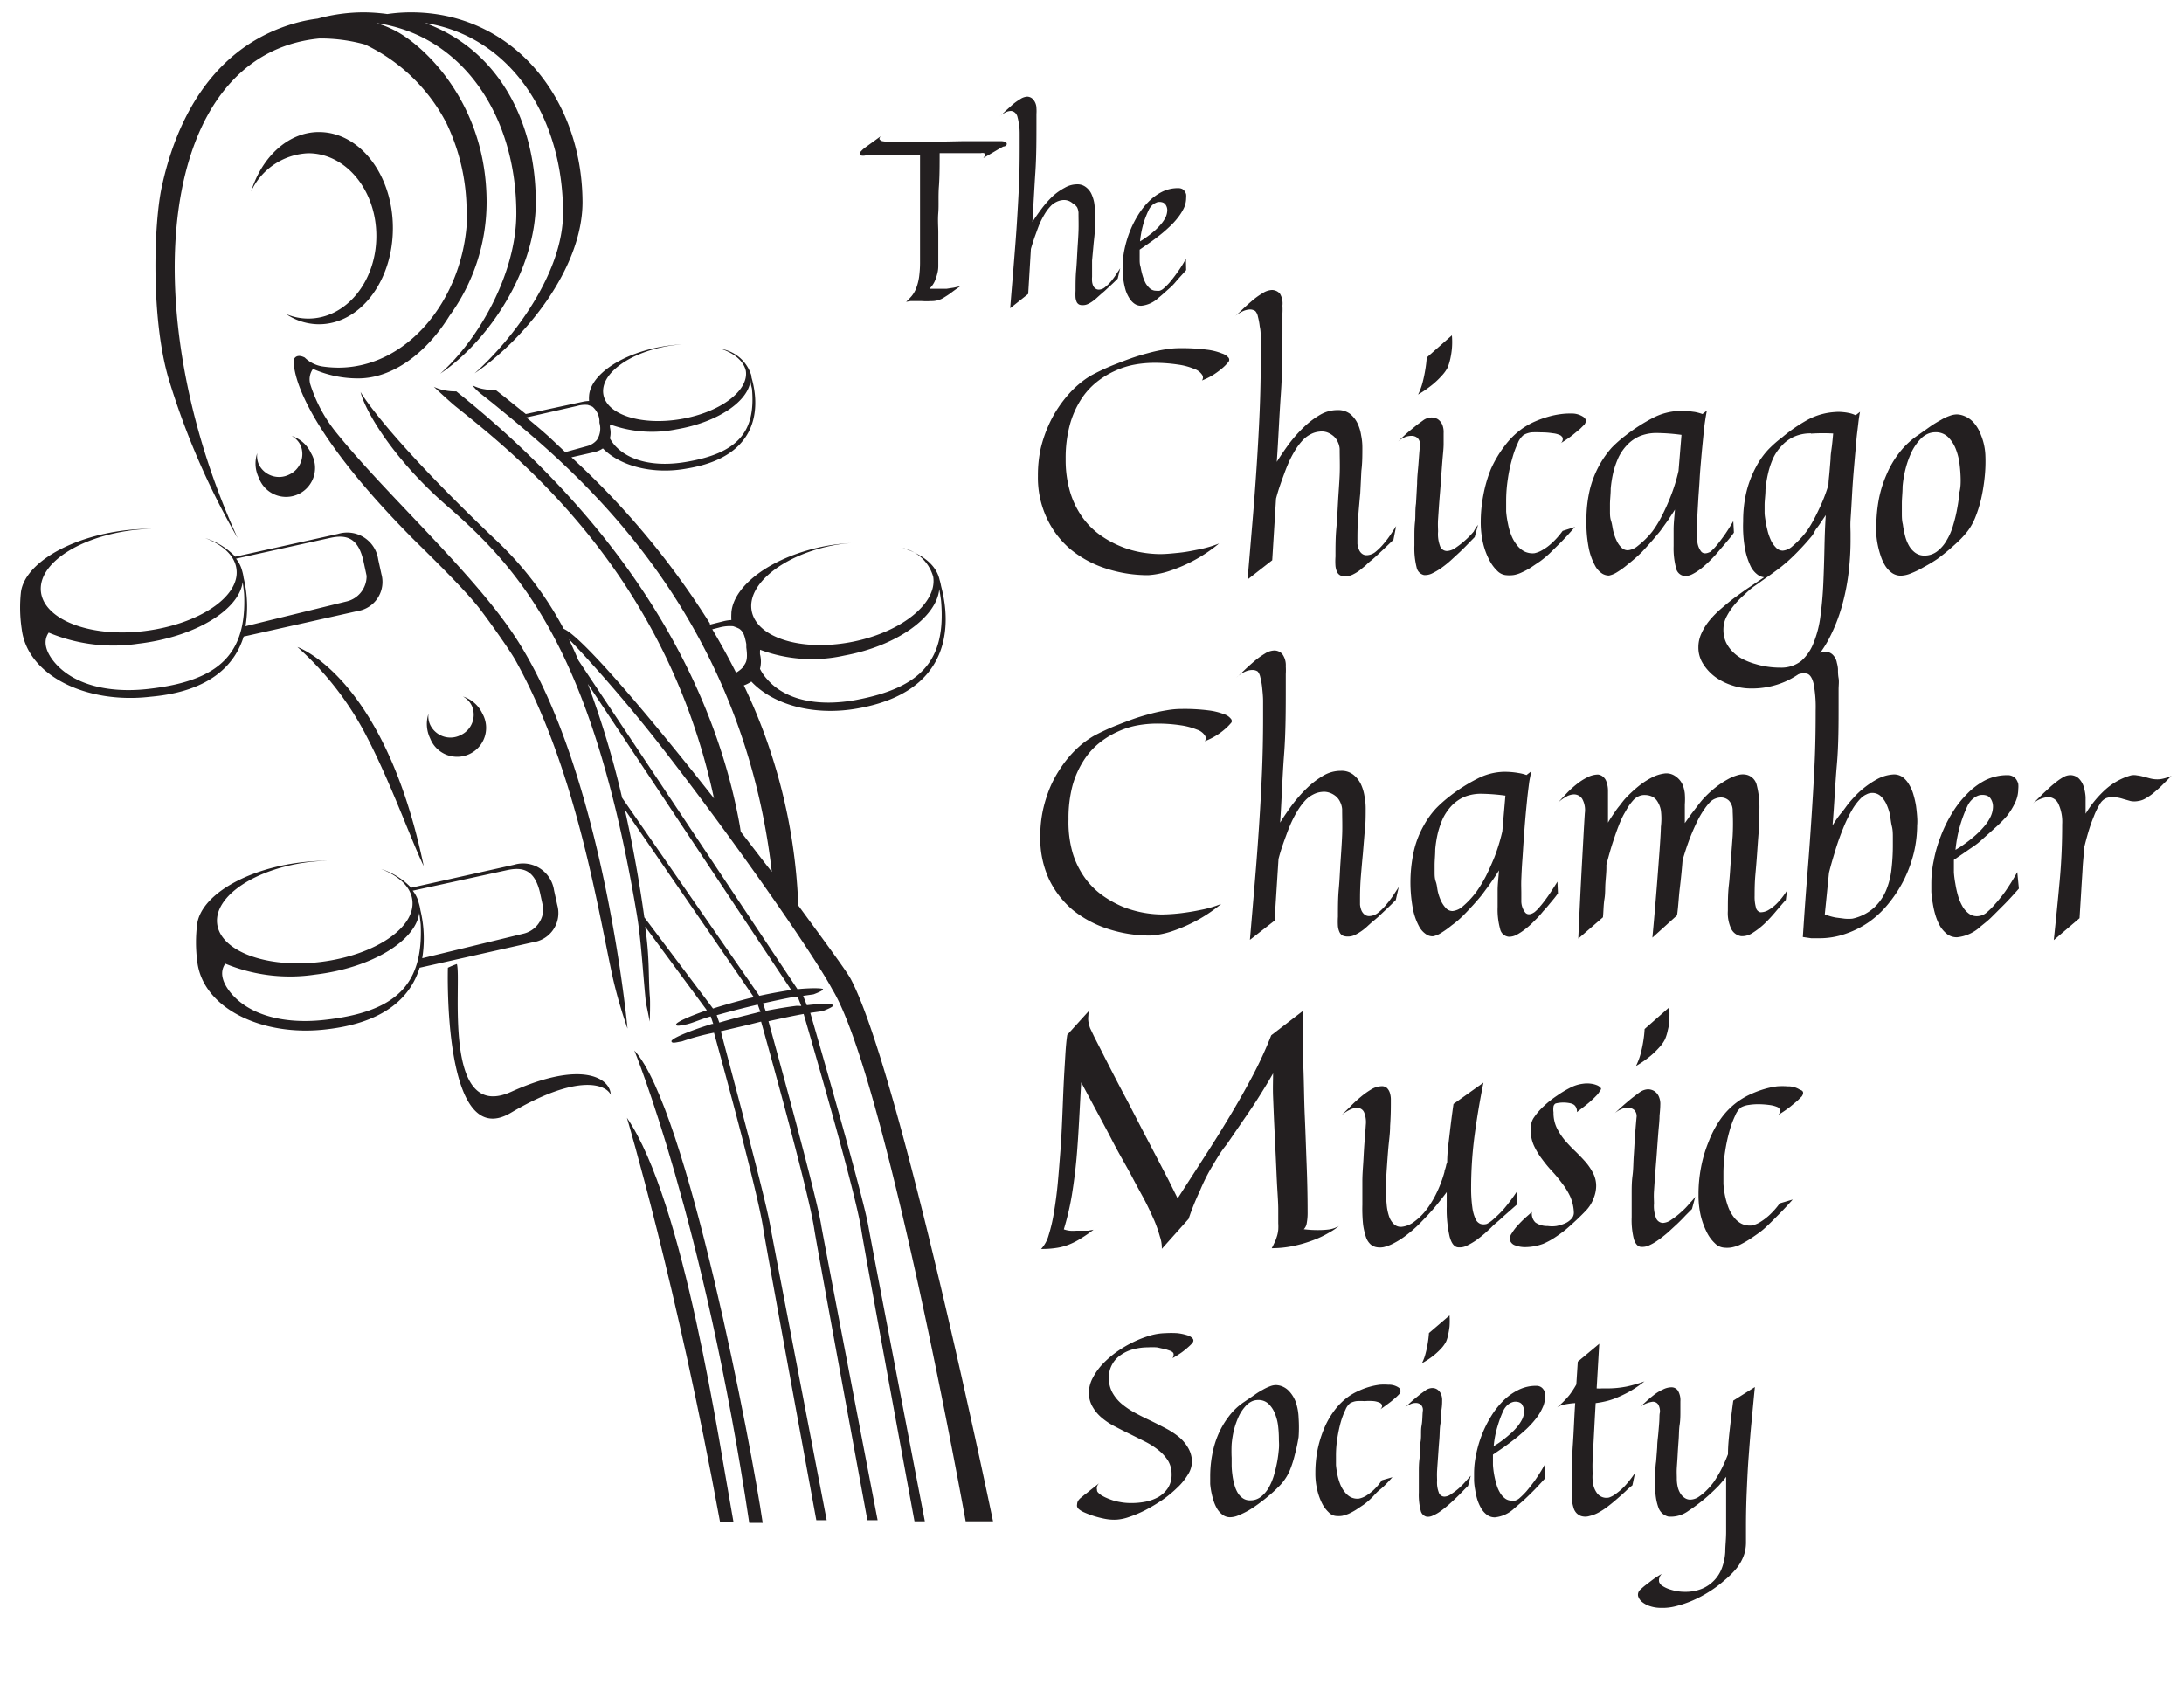
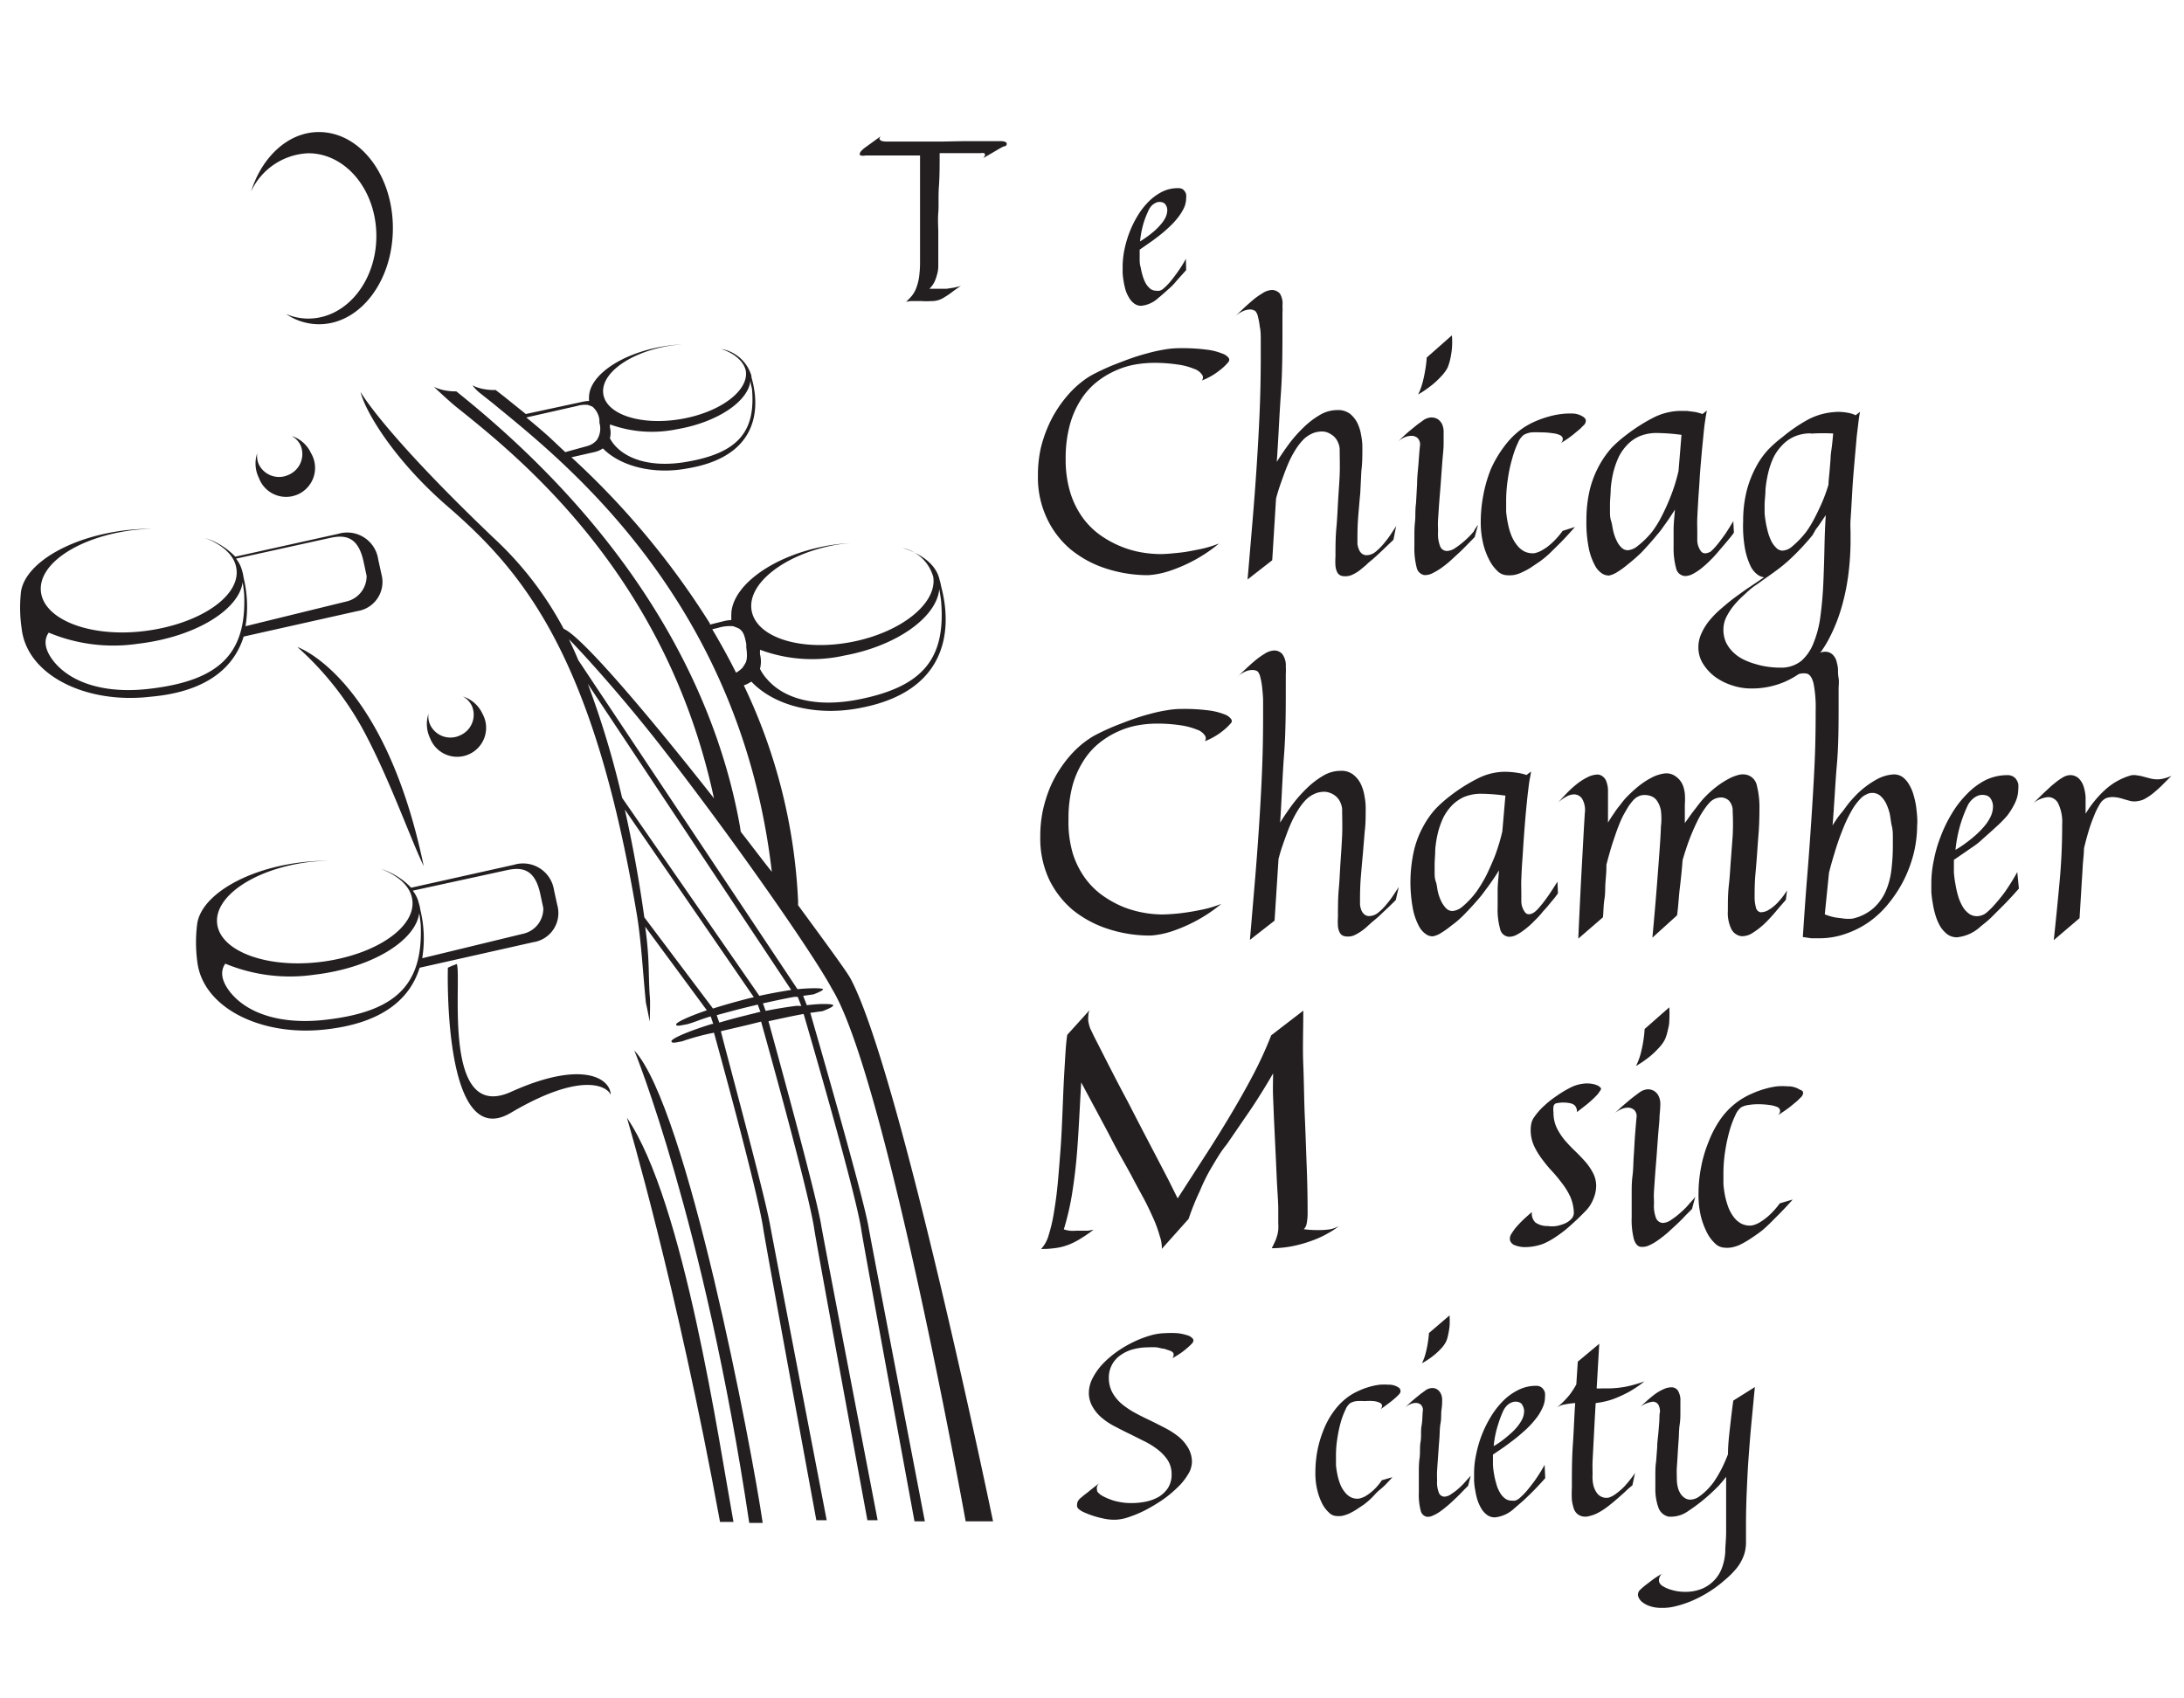
<svg xmlns="http://www.w3.org/2000/svg" id="Logo" viewBox="0 0 177.11 137.73">
  <path d="M88.48,17.53c0-.1.16-.09.16-.23a.28.28,0,0,1,0-.45C88.2,16.58,88.05,17.42,88.48,17.53Z" style="fill:none" />
  <path d="M81.35,11.89l-.31.17-.49.29-.81.47c.1-.13.15-.22.14-.28a.14.14,0,0,0-.09-.12.48.48,0,0,0-.24,0l-.39,0-.75,0-1,0-1.21,0c0,1,0,1.91-.06,2.71s0,1.5-.05,2.12,0,1.15,0,1.6,0,.84,0,1.16q0,1.13,0,1.56a2.39,2.39,0,0,1-.09.66,3.7,3.7,0,0,1-.21.61,2,2,0,0,1-.42.58l.33,0h.3c.29,0,.54,0,.77,0l.58-.09.4-.09.18-.06c-.32.21-.58.4-.79.56s-.41.28-.57.38a1.83,1.83,0,0,1-1.07.3,5.22,5.22,0,0,1-.74,0c-.2,0-.41,0-.61,0h-.32l-.35.06a5.22,5.22,0,0,0,.46-.48,2.37,2.37,0,0,0,.36-.63,4.24,4.24,0,0,0,.23-.89,8.74,8.74,0,0,0,.08-1.25V12.61l-1.55,0-1.36,0-1,0-.52,0a.76.76,0,0,1-.36,0c-.08,0-.11-.07-.1-.14a.42.42,0,0,1,.13-.23,2,2,0,0,1,.33-.29l1.24-.9c-.09.11-.12.19-.09.25a.42.42,0,0,0,.16.13,1.44,1.44,0,0,0,.34.05h.59l1.08,0,1.42,0,1.58,0L78,11.45l1.42,0,1.08,0,.59,0a1.08,1.08,0,0,1,.41.05.2.2,0,0,1,.14.14.2.2,0,0,1-.07.18A.52.52,0,0,1,81.35,11.89ZM77.82,23.31h0Z" style="fill:#231f20" />
-   <path d="M84.05,8.79a3,3,0,0,1,0,.45v.67c0,1.4,0,2.77-.09,4.1s-.15,2.68-.24,4c.22-.35.47-.71.74-1.07a8.49,8.49,0,0,1,.88-1,4.75,4.75,0,0,1,1-.71,2,2,0,0,1,1-.28,1.1,1.1,0,0,1,.71.22,1.48,1.48,0,0,1,.45.54,3.11,3.11,0,0,1,.23.71,4.53,4.53,0,0,1,.06.71c0,.45,0,.91,0,1.36s-.07.89-.11,1.34l-.12,1.31c0,.44,0,.88,0,1.31a2.36,2.36,0,0,0,0,.37,1.14,1.14,0,0,0,.08.33.55.55,0,0,0,.18.24.45.45,0,0,0,.3.1.81.81,0,0,0,.52-.22,3,3,0,0,0,.5-.5,6.75,6.75,0,0,0,.41-.57l.29-.44-.2.84q-.39.39-.66.63l-.41.38-.29.25-.27.24a3.58,3.58,0,0,1-.36.3,2.14,2.14,0,0,1-.41.25.94.94,0,0,1-.43.1.67.67,0,0,1-.3-.05.49.49,0,0,1-.19-.19,1.31,1.31,0,0,1-.1-.36,4.28,4.28,0,0,1,0-.56c0-.57,0-1.13.05-1.67s.07-1.07.1-1.6.07-1,.09-1.55,0-1,0-1.54a1.19,1.19,0,0,0-.11-.41A1,1,0,0,0,87,16.5a1.14,1.14,0,0,0-.37-.22,1.05,1.05,0,0,0-.47-.05,1.52,1.52,0,0,0-.5.15,1.59,1.59,0,0,0-.47.35,3.58,3.58,0,0,0-.46.61,7,7,0,0,0-.47.92c-.06.16-.13.34-.2.54s-.14.38-.22.62-.16.49-.24.77l-.22,3.65L81.92,25c.09-1.16.19-2.3.28-3.42s.18-2.21.25-3.29.13-2.14.18-3.19.06-2.11.06-3.16c0-.38,0-.72,0-1s0-.59-.06-.82a3.61,3.61,0,0,0-.11-.6.68.68,0,0,0-.15-.32A.57.57,0,0,0,82,9a1,1,0,0,0-.38.08,2,2,0,0,0-.55.36c.13-.11.28-.25.47-.44l.59-.53a4.73,4.73,0,0,1,.62-.44,1.13,1.13,0,0,1,.55-.19.66.66,0,0,1,.47.21A1.11,1.11,0,0,1,84.05,8.79Z" style="fill:#231f20" />
  <path d="M96.19,21.91c-.32.36-.62.68-.89,1s-.5.5-.71.69-.46.41-.65.56a2.34,2.34,0,0,1-1.39.64.92.92,0,0,1-.57-.18,1.52,1.52,0,0,1-.41-.46,2.81,2.81,0,0,1-.29-.63,6,6,0,0,1-.16-.71,5.85,5.85,0,0,1-.08-.69c0-.21,0-.4,0-.55a7.05,7.05,0,0,1,.14-1.31,9,9,0,0,1,.41-1.41,8.43,8.43,0,0,1,.66-1.35,6.07,6.07,0,0,1,.89-1.15,4.27,4.27,0,0,1,1.11-.81,2.85,2.85,0,0,1,1.3-.29.71.71,0,0,1,.31.06.55.55,0,0,1,.21.19.68.68,0,0,1,.12.26,1.53,1.53,0,0,1,0,.3,1.94,1.94,0,0,1-.18.8,4.18,4.18,0,0,1-.49.78,6,6,0,0,1-.69.75,10.69,10.69,0,0,1-.81.7c-.28.22-.56.43-.84.62l-.76.53v.2c0,.15,0,.33,0,.55s0,.43.08.67a5.73,5.73,0,0,0,.16.69,3.49,3.49,0,0,0,.25.62,1.8,1.8,0,0,0,.37.44.79.79,0,0,0,.5.16.82.82,0,0,0,.26,0,.87.87,0,0,0,.27-.14,5,5,0,0,0,.53-.52c.17-.2.37-.45.59-.76a10.16,10.16,0,0,0,.74-1.17ZM94.5,16.57a.48.48,0,0,0-.28-.17.79.79,0,0,0-.37,0,1.32,1.32,0,0,0-.38.21,1.34,1.34,0,0,0-.31.41,8.31,8.31,0,0,0-.4,1,8,8,0,0,0-.31,1.56,8.59,8.59,0,0,0,1.2-.88,5,5,0,0,0,.51-.53,2.58,2.58,0,0,0,.37-.56,1.47,1.47,0,0,0,.13-.56A.79.79,0,0,0,94.5,16.57Z" style="fill:#231f20" />
  <path d="M99.64,29.33a3.61,3.61,0,0,1-.55.56,6.35,6.35,0,0,1-.68.5,5.49,5.49,0,0,1-.94.47.39.39,0,0,0,0-.48,1.22,1.22,0,0,0-.63-.46,5.18,5.18,0,0,0-1.31-.35,12.77,12.77,0,0,0-2-.14,9,9,0,0,0-1.5.14,6.66,6.66,0,0,0-1.59.5,7,7,0,0,0-1.51.92,5.85,5.85,0,0,0-1.29,1.45,7.42,7.42,0,0,0-.89,2.05,10.29,10.29,0,0,0-.33,2.74A9.07,9.07,0,0,0,86.81,40a7,7,0,0,0,1,2,6.25,6.25,0,0,0,1.44,1.42,8.36,8.36,0,0,0,1.65.9,7.91,7.91,0,0,0,1.66.48,9.28,9.28,0,0,0,1.48.14c.51,0,1-.05,1.58-.11s1-.15,1.56-.26a9.2,9.2,0,0,0,1.68-.49,12.39,12.39,0,0,1-4.06,2.24,7,7,0,0,1-1.67.33,10.92,10.92,0,0,1-3.47-.55,8.7,8.7,0,0,1-2.86-1.56A7.38,7.38,0,0,1,84.88,42a7.75,7.75,0,0,1-.71-3.4,10.19,10.19,0,0,1,.22-2.2A10.41,10.41,0,0,1,85,34.57a9.5,9.5,0,0,1,.83-1.52,10.23,10.23,0,0,1,.94-1.2,8,8,0,0,1,.93-.86,6.63,6.63,0,0,1,.79-.54c.22-.12.49-.26.83-.42s.7-.32,1.11-.48.82-.32,1.27-.48.91-.3,1.37-.42a12.41,12.41,0,0,1,1.36-.3,7.19,7.19,0,0,1,1.27-.11,15.45,15.45,0,0,1,2.15.12,4.79,4.79,0,0,1,1.25.31,1.12,1.12,0,0,1,.54.36A.28.28,0,0,1,99.64,29.33Z" style="fill:#231f20" />
  <path d="M104,24.79a5.11,5.11,0,0,1,0,.62v.91c0,1.92,0,3.81-.13,5.64s-.2,3.67-.33,5.5q.45-.72,1-1.47a11.3,11.3,0,0,1,1.2-1.35,6.82,6.82,0,0,1,1.32-1,2.78,2.78,0,0,1,1.4-.38,1.6,1.6,0,0,1,1,.29,2.24,2.24,0,0,1,.61.75,3.44,3.44,0,0,1,.31,1,4.92,4.92,0,0,1,.1,1c0,.63,0,1.26-.08,1.88L110.31,40c-.06.61-.11,1.21-.16,1.81s-.07,1.2-.07,1.8c0,.17,0,.33,0,.5a1.48,1.48,0,0,0,.12.45.76.76,0,0,0,.24.34.59.59,0,0,0,.41.13,1.19,1.19,0,0,0,.72-.29,4.94,4.94,0,0,0,.68-.69,7.85,7.85,0,0,0,.58-.78l.39-.6L113,43.78l-.91.87-.56.52c-.17.15-.3.27-.4.34a4.87,4.87,0,0,0-.37.34l-.5.41a3.48,3.48,0,0,1-.56.34,1.38,1.38,0,0,1-.59.14,1,1,0,0,1-.41-.07.59.59,0,0,1-.26-.26,1.49,1.49,0,0,1-.14-.5,5.3,5.3,0,0,1,0-.77c0-.78,0-1.54.07-2.29s.1-1.47.14-2.19.1-1.44.13-2.14,0-1.41,0-2.11a1.5,1.5,0,0,0-.15-.56,1.32,1.32,0,0,0-.34-.47,1.79,1.79,0,0,0-.52-.31,1.36,1.36,0,0,0-.64-.06,1.84,1.84,0,0,0-.68.2,2.32,2.32,0,0,0-.65.48,5,5,0,0,0-.63.83,8.3,8.3,0,0,0-.64,1.27c-.1.23-.19.48-.29.75s-.19.52-.3.84-.22.68-.32,1.06l-.31,5-2,1.56c.14-1.6.27-3.17.4-4.7s.24-3,.34-4.52.18-2.95.24-4.39.09-2.9.09-4.34c0-.51,0-1,0-1.42s0-.81-.08-1.14a5.4,5.4,0,0,0-.15-.81.94.94,0,0,0-.21-.45.78.78,0,0,0-.43-.13,1.56,1.56,0,0,0-.53.12,2.77,2.77,0,0,0-.75.49c.17-.15.38-.34.64-.59s.53-.49.81-.73a5.83,5.83,0,0,1,.85-.61,1.5,1.5,0,0,1,.76-.26.88.88,0,0,1,.64.29A1.53,1.53,0,0,1,104,24.79Z" style="fill:#231f20" />
  <path d="M119.86,42.56l-.27,1-.52.53c-.2.21-.43.44-.67.67l-.77.71a8.46,8.46,0,0,1-.78.62,5.37,5.37,0,0,1-.74.43,1.29,1.29,0,0,1-.63.12.79.79,0,0,1-.6-.62,6.41,6.41,0,0,1-.18-1.8c0-.15,0-.39,0-.73s0-.73.05-1.17,0-.94.08-1.48l.09-1.62c0-.54.07-1.07.11-1.6s.07-1,.12-1.45a.75.75,0,0,0-.18-.63.73.73,0,0,0-.52-.19,1.44,1.44,0,0,0-.55.12,1.94,1.94,0,0,0-.52.34c.33-.33.62-.6.88-.82l.66-.54.55-.4a1.23,1.23,0,0,1,.6-.19,1,1,0,0,1,.53.14,1.06,1.06,0,0,1,.36.44,1.59,1.59,0,0,1,.11.68c0,.19,0,.48,0,.88s-.06.86-.1,1.38-.08,1.05-.12,1.63-.09,1.12-.13,1.65-.07,1-.1,1.45,0,.76,0,1a2.77,2.77,0,0,0,.15,1.15.6.6,0,0,0,.58.43,1.32,1.32,0,0,0,.69-.26,6.92,6.92,0,0,0,.78-.61,6.54,6.54,0,0,0,.69-.71C119.62,42.88,119.77,42.69,119.86,42.56ZM117.74,27.2a6.33,6.33,0,0,1,0,1.09,6.75,6.75,0,0,1-.13.82,4.38,4.38,0,0,1-.21.69,2.91,2.91,0,0,1-.46.65,6.81,6.81,0,0,1-.71.69A9.42,9.42,0,0,1,115,32a5,5,0,0,0,.37-1c.09-.35.16-.68.21-1a9.3,9.3,0,0,0,.12-1Z" style="fill:#231f20" />
  <path d="M128.5,34.42l-.36.36-.58.48c-.25.2-.57.43-1,.69a.38.38,0,0,0,.16-.25.44.44,0,0,0,0-.2.65.65,0,0,0-.16-.18,1.77,1.77,0,0,0-.64-.18,5.69,5.69,0,0,0-.94-.07,6.73,6.73,0,0,0-.8,0,1.82,1.82,0,0,0-.61.2,1.58,1.58,0,0,0-.48.66,7.64,7.64,0,0,0-.46,1.27,11.63,11.63,0,0,0-.35,1.63,11.81,11.81,0,0,0-.14,1.76c0,.28,0,.58,0,.9a7.67,7.67,0,0,0,.15,1,5,5,0,0,0,.27.93,3,3,0,0,0,.44.77,1.82,1.82,0,0,0,.61.53,1.53,1.53,0,0,0,.82.15,2.09,2.09,0,0,0,.67-.27,3.84,3.84,0,0,0,.73-.54,6.46,6.46,0,0,0,.89-1l1-.32c-.44.5-.83.93-1.18,1.28l-.88.87a8.34,8.34,0,0,1-.76.63l-.77.52a5.49,5.49,0,0,1-.71.38,2.46,2.46,0,0,1-.68.22,2.57,2.57,0,0,1-.68,0,1.15,1.15,0,0,1-.64-.34,3.27,3.27,0,0,1-.64-.87,5.69,5.69,0,0,1-.5-1.33,7.43,7.43,0,0,1-.2-1.77,11.55,11.55,0,0,1,.21-2.17,10.87,10.87,0,0,1,.61-2.11A9.34,9.34,0,0,1,122,36.19a6.45,6.45,0,0,1,1.49-1.46,6.2,6.2,0,0,1,1-.55,8.39,8.39,0,0,1,1.06-.38,6.61,6.61,0,0,1,1-.21,5.38,5.38,0,0,1,.86-.05,1.68,1.68,0,0,1,1,.28C128.65,34,128.65,34.18,128.5,34.42Z" style="fill:#231f20" />
  <path d="M140.61,43.2a4.92,4.92,0,0,1-.31.41l-.4.48-.48.56a10.13,10.13,0,0,1-.7.77,9,9,0,0,1-.74.67,4.21,4.21,0,0,1-.72.47,1.33,1.33,0,0,1-.62.16.79.79,0,0,1-.72-.64,6.25,6.25,0,0,1-.2-1.79c0-.41,0-.86,0-1.34s.06-1,.11-1.62c-.18.29-.36.55-.52.8l-.45.63a5.86,5.86,0,0,1-.45.58c-.44.54-.86,1-1.27,1.44a14.23,14.23,0,0,1-1.14,1,7,7,0,0,1-.9.65,1.92,1.92,0,0,1-.62.25,1.06,1.06,0,0,1-.54-.15,1.74,1.74,0,0,1-.6-.67,5.08,5.08,0,0,1-.5-1.4,10.69,10.69,0,0,1-.19-2.33,10.49,10.49,0,0,1,.3-2.52,8.27,8.27,0,0,1,.76-1.9,7.8,7.8,0,0,1,1-1.41,10.47,10.47,0,0,1,1.14-1,14.34,14.34,0,0,1,2.22-1.42,5,5,0,0,1,2.08-.55c.23,0,.45,0,.66,0l.62.08a4.16,4.16,0,0,1,.63.17l.36-.28c-.05.23-.1.54-.16.94s-.1.85-.15,1.35-.1,1-.15,1.59-.1,1.13-.13,1.7-.08,1.12-.11,1.65-.06,1-.08,1.47,0,.81,0,1.12,0,.51,0,.63a1.53,1.53,0,0,0,.33,1c.18.18.42.16.74,0a4.16,4.16,0,0,0,.46-.47c.16-.18.35-.44.58-.75s.5-.74.81-1.26Zm-4.25-7.93a16.12,16.12,0,0,0-2-.15,3.57,3.57,0,0,0-1.4.26,3.09,3.09,0,0,0-1,.7,4,4,0,0,0-.7,1,7.15,7.15,0,0,0-.43,1.23,9.56,9.56,0,0,0-.21,1.32c0,.45-.06.87-.06,1.28q0,.21,0,.57c0,.24,0,.5.09.77s.11.56.18.84a3.76,3.76,0,0,0,.27.76,1.85,1.85,0,0,0,.39.56.72.72,0,0,0,.52.22,1.46,1.46,0,0,0,.8-.35A7.15,7.15,0,0,0,134,43.1a8.9,8.9,0,0,0,.77-1.26,16.75,16.75,0,0,0,.69-1.53,14.05,14.05,0,0,0,.66-2.12Z" style="fill:#231f20" />
  <path d="M150.84,33.4c-.05.23-.1.55-.15,1s-.11.84-.15,1.34-.09,1-.14,1.59-.1,1.13-.14,1.7-.07,1.12-.1,1.66-.06,1-.09,1.46,0,.81,0,1.12,0,.52,0,.63a22,22,0,0,1-.17,2.63,18,18,0,0,1-.55,2.7,13.78,13.78,0,0,1-1,2.52,8.62,8.62,0,0,1-1.52,2.11,6.66,6.66,0,0,1-2.1,1.44,6.73,6.73,0,0,1-2.76.54,4.71,4.71,0,0,1-1.47-.24,4.85,4.85,0,0,1-1.37-.67,3.87,3.87,0,0,1-1-1.06,2.45,2.45,0,0,1-.4-1.38,2.64,2.64,0,0,1,.25-1.12,4.64,4.64,0,0,1,.66-1.06,7.92,7.92,0,0,1,1-1c.36-.31.73-.62,1.13-.91s.78-.57,1.18-.83l1.11-.75a1.08,1.08,0,0,1-.54-.22,1.88,1.88,0,0,1-.57-.71,5.75,5.75,0,0,1-.44-1.38,10.25,10.25,0,0,1-.15-2.23,10,10,0,0,1,.3-2.52,8.55,8.55,0,0,1,.75-1.9,6.44,6.44,0,0,1,1-1.41,9.64,9.64,0,0,1,1.14-1A12.68,12.68,0,0,1,146.68,34a5.36,5.36,0,0,1,2.1-.58,3.22,3.22,0,0,1,.62,0,3.84,3.84,0,0,1,.55.08,2.07,2.07,0,0,1,.53.18Zm-3.85,10a20.27,20.27,0,0,1-1.53,1.67,12.58,12.58,0,0,1-1.3,1.12c-.26.19-.54.4-.86.62s-.63.46-1,.71-.63.52-.94.8a7.38,7.38,0,0,0-.82.87,5.27,5.27,0,0,0-.57.91,2.3,2.3,0,0,0-.21,1,2.44,2.44,0,0,0,.21,1,2.74,2.74,0,0,0,.57.79,3.12,3.12,0,0,0,.83.59,5.43,5.43,0,0,0,1,.38,6.1,6.1,0,0,0,1,.22,6.75,6.75,0,0,0,1,.07,2.6,2.6,0,0,0,1.71-.55,3.74,3.74,0,0,0,1-1.48,8.49,8.49,0,0,0,.55-2.17c.11-.83.19-1.7.23-2.61s.07-1.85.09-2.8.05-1.88.11-2.76l-.44.65c-.13.2-.26.37-.37.51Zm-.13-8.25a3.25,3.25,0,0,0-1.37.27,3,3,0,0,0-1,.73,3.82,3.82,0,0,0-.69,1,6.56,6.56,0,0,0-.42,1.25,9.66,9.66,0,0,0-.21,1.31c0,.44-.07.86-.07,1.25q0,.24,0,.6c0,.24.05.5.09.77s.11.55.18.83a4.56,4.56,0,0,0,.28.74,2.11,2.11,0,0,0,.4.54.73.73,0,0,0,.53.22,1.34,1.34,0,0,0,.78-.36,7.53,7.53,0,0,0,1.14-1.2,8.5,8.5,0,0,0,.61-1q.25-.47.57-1.17a13.35,13.35,0,0,0,.6-1.62c0-.3.05-.64.08-1l.09-1.09c0-.36.07-.72.11-1.06s.07-.66.1-1A15,15,0,0,0,146.86,35.17Z" style="fill:#231f20" />
-   <path d="M161,36.85a12,12,0,0,1-.06,1.9,14.51,14.51,0,0,1-.29,1.75,10.31,10.31,0,0,1-.47,1.48,4.75,4.75,0,0,1-.61,1.09,7.25,7.25,0,0,1-.59.67c-.25.25-.54.51-.85.78s-.65.54-1,.8A12.25,12.25,0,0,1,156,46a7,7,0,0,1-1,.49,2.3,2.3,0,0,1-.84.2,1.26,1.26,0,0,1-.73-.22,2.1,2.1,0,0,1-.54-.57,3.68,3.68,0,0,1-.37-.8,7.19,7.19,0,0,1-.24-.88,6.94,6.94,0,0,1-.12-.85q0-.4,0-.69a12.17,12.17,0,0,1,.2-2.17,9.36,9.36,0,0,1,.62-2,7.71,7.71,0,0,1,1.05-1.8,6.43,6.43,0,0,1,1.52-1.42l1-.71a9.82,9.82,0,0,1,.85-.52,3.6,3.6,0,0,1,.7-.33,1.69,1.69,0,0,1,.6-.12,1.72,1.72,0,0,1,.64.15,2,2,0,0,1,.71.51,3.08,3.08,0,0,1,.59,1A4.9,4.9,0,0,1,161,36.85Zm-2,2.06a11.11,11.11,0,0,0-.08-1.19,5,5,0,0,0-.3-1.26,2.8,2.8,0,0,0-.63-1,1.42,1.42,0,0,0-1.07-.4,1.54,1.54,0,0,0-.57.12,1.82,1.82,0,0,0-.54.36,4.27,4.27,0,0,0-.8,1.14,7.72,7.72,0,0,0-.48,1.35,8.9,8.9,0,0,0-.24,1.43c0,.49-.06.94-.06,1.37,0,.23,0,.49,0,.78s0,.6.08.91a7.62,7.62,0,0,0,.18.93,3.11,3.11,0,0,0,.32.81,1.82,1.82,0,0,0,.52.58,1.26,1.26,0,0,0,.76.22,1.66,1.66,0,0,0,1-.34,2.92,2.92,0,0,0,.77-.89,4.91,4.91,0,0,0,.53-1.23,11.36,11.36,0,0,0,.33-1.37,13,13,0,0,0,.18-1.3C159,39.53,159,39.19,159,38.91Z" style="fill:#231f20" />
  <path d="M99.87,58.59a4.13,4.13,0,0,1-.55.56,5.23,5.23,0,0,1-.68.5,5.49,5.49,0,0,1-.94.47.39.39,0,0,0,0-.48,1.22,1.22,0,0,0-.63-.46,5.64,5.64,0,0,0-1.31-.35,12.68,12.68,0,0,0-2-.14,9,9,0,0,0-1.5.14,6.66,6.66,0,0,0-1.59.5,7,7,0,0,0-1.51.92,5.85,5.85,0,0,0-1.29,1.45,7.42,7.42,0,0,0-.89,2,10.31,10.31,0,0,0-.33,2.75A9,9,0,0,0,87,69.23a7,7,0,0,0,1,2,6.25,6.25,0,0,0,1.44,1.42,8.66,8.66,0,0,0,1.65.91,8.86,8.86,0,0,0,3.14.61,14.83,14.83,0,0,0,1.58-.11c.47-.06,1-.14,1.56-.26a8.88,8.88,0,0,0,1.67-.49,12.11,12.11,0,0,1-2.24,1.48,12.75,12.75,0,0,1-1.81.76,7,7,0,0,1-1.67.33,10.92,10.92,0,0,1-3.47-.54A8.91,8.91,0,0,1,87,73.81a7.54,7.54,0,0,1-1.94-2.52,7.89,7.89,0,0,1-.7-3.4,10.19,10.19,0,0,1,.22-2.2,11,11,0,0,1,.59-1.86A9.5,9.5,0,0,1,86,62.31a9.27,9.27,0,0,1,.94-1.2,8,8,0,0,1,.93-.86,8.09,8.09,0,0,1,.79-.54c.22-.12.49-.26.83-.42s.7-.32,1.11-.48.82-.32,1.27-.48.91-.3,1.37-.42a12.07,12.07,0,0,1,1.37-.3,7,7,0,0,1,1.26-.11,15.45,15.45,0,0,1,2.15.12,5.23,5.23,0,0,1,1.25.31,1.12,1.12,0,0,1,.54.36A.28.28,0,0,1,99.87,58.59Z" style="fill:#231f20" />
  <path d="M104.27,54.05a5.11,5.11,0,0,1,0,.62v.91c0,1.93,0,3.81-.14,5.64s-.19,3.67-.32,5.5c.3-.48.65-1,1-1.47a11.3,11.3,0,0,1,1.2-1.35,6.82,6.82,0,0,1,1.32-1,2.78,2.78,0,0,1,1.4-.38,1.54,1.54,0,0,1,1,.3,2.2,2.2,0,0,1,.61.74,3.55,3.55,0,0,1,.31,1,5,5,0,0,1,.1,1c0,.64,0,1.26-.08,1.88l-.15,1.83c-.06.61-.11,1.21-.16,1.81s-.07,1.21-.07,1.8c0,.17,0,.33,0,.5a1.85,1.85,0,0,0,.11.45.86.86,0,0,0,.25.34.59.59,0,0,0,.41.13,1.19,1.19,0,0,0,.72-.29,4.45,4.45,0,0,0,.68-.69,7.85,7.85,0,0,0,.58-.78l.39-.6L113.19,73q-.54.54-.9.87l-.56.53c-.17.14-.3.26-.4.33l-.38.34a4.08,4.08,0,0,1-.49.41,4,4,0,0,1-.56.34,1.25,1.25,0,0,1-.59.14,1,1,0,0,1-.41-.07.59.59,0,0,1-.26-.26,1.5,1.5,0,0,1-.14-.49,5.56,5.56,0,0,1,0-.78c0-.78,0-1.54.07-2.29s.09-1.47.14-2.19.1-1.44.13-2.14,0-1.41,0-2.11a1.55,1.55,0,0,0-.15-.56,1.32,1.32,0,0,0-.34-.47,1.58,1.58,0,0,0-.52-.3,1.36,1.36,0,0,0-.64-.07,1.84,1.84,0,0,0-.68.2,2.32,2.32,0,0,0-.65.48,5.09,5.09,0,0,0-.63.84,9.15,9.15,0,0,0-.64,1.26c-.1.23-.19.48-.29.75s-.19.52-.3.84-.22.68-.32,1.07l-.32,5-2,1.56c.14-1.6.27-3.17.4-4.7s.24-3,.34-4.52.18-2.94.24-4.39.09-2.9.09-4.34c0-.51,0-1,0-1.42s-.05-.81-.08-1.14a5.65,5.65,0,0,0-.15-.81,1,1,0,0,0-.21-.45.77.77,0,0,0-.43-.12,1.47,1.47,0,0,0-.53.11,2.64,2.64,0,0,0-.76.5c.18-.15.39-.35.65-.6s.53-.49.81-.73a6.42,6.42,0,0,1,.85-.61,1.48,1.48,0,0,1,.76-.25.87.87,0,0,1,.64.28A1.53,1.53,0,0,1,104.27,54.05Z" style="fill:#231f20" />
  <path d="M126.34,72.46c-.08.11-.18.25-.31.41l-.4.48c-.15.19-.31.37-.49.56a7.26,7.26,0,0,1-.7.77,6.49,6.49,0,0,1-.74.67,4.57,4.57,0,0,1-.71.47,1.33,1.33,0,0,1-.62.16.79.79,0,0,1-.72-.64,5.91,5.91,0,0,1-.2-1.79c0-.41,0-.86,0-1.34s.07-1,.11-1.62c-.18.29-.35.56-.52.8s-.31.45-.45.63-.3.41-.44.59c-.44.54-.87,1-1.28,1.43s-.79.76-1.13,1a7.73,7.73,0,0,1-.91.65,1.84,1.84,0,0,1-.62.25.89.89,0,0,1-.54-.15,1.74,1.74,0,0,1-.6-.67,5,5,0,0,1-.49-1.4,11.7,11.7,0,0,1,.11-4.84,7.77,7.77,0,0,1,.76-1.91,7,7,0,0,1,1-1.4,10.45,10.45,0,0,1,1.13-1,13.52,13.52,0,0,1,2.22-1.41,4.92,4.92,0,0,1,2.09-.56,6.37,6.37,0,0,1,1.27.1,3.23,3.23,0,0,1,.63.16l.36-.28c0,.23-.1.54-.15.94s-.11.85-.16,1.35-.1,1-.15,1.59-.09,1.13-.13,1.7-.07,1.12-.11,1.65-.06,1-.08,1.47,0,.81,0,1.12,0,.52,0,.63a1.53,1.53,0,0,0,.33,1c.18.18.43.16.74-.05a2.94,2.94,0,0,0,.46-.47c.16-.18.35-.43.58-.75s.5-.74.82-1.25Zm-4.26-7.93a16,16,0,0,0-1.94-.15,3.58,3.58,0,0,0-1.41.26,3.24,3.24,0,0,0-1,.7,4.29,4.29,0,0,0-.7,1,7.15,7.15,0,0,0-.43,1.23,9.56,9.56,0,0,0-.21,1.32c0,.45-.05.88-.05,1.28,0,.14,0,.33,0,.57s0,.5.1.78.1.55.17.83a3.76,3.76,0,0,0,.27.76,2.3,2.3,0,0,0,.4.57.73.73,0,0,0,.52.21,1.46,1.46,0,0,0,.79-.35,7.13,7.13,0,0,0,1.13-1.2,11.24,11.24,0,0,0,.77-1.26c.21-.41.44-.93.69-1.53a15.36,15.36,0,0,0,.65-2.12Z" style="fill:#231f20" />
  <path d="M136,74.24,134,76.05c.16-1.71.28-3.14.37-4.29s.16-2.08.21-2.78.1-1.46.11-1.93a5.37,5.37,0,0,0,0-1.31,2,2,0,0,0-.31-.78,1,1,0,0,0-.47-.38,1.46,1.46,0,0,0-.53-.1,1.1,1.1,0,0,0-.49.1,1.31,1.31,0,0,0-.42.3,4.79,4.79,0,0,0-.4.51q-.19.31-.42.72a8.94,8.94,0,0,0-.41.93c-.13.33-.27.74-.44,1.25s-.34,1.12-.53,1.85v.23c0,.39-.05.82-.08,1.26s0,.82-.08,1.3-.07,1-.12,1.47l-2,1.73c.09-2,.17-3.68.24-5s.13-2.35.17-3.12.09-1.58.12-2.05a1.86,1.86,0,0,0-.22-1.18.8.8,0,0,0-.65-.35,1.29,1.29,0,0,0-.64.19,2.9,2.9,0,0,0-.65.47q.3-.34.69-.75a7.86,7.86,0,0,1,.8-.73,4.58,4.58,0,0,1,.87-.56,1.89,1.89,0,0,1,.87-.23A.75.75,0,0,1,130,63a.87.87,0,0,1,.29.46,2,2,0,0,1,.11.66c0,.29,0,.63,0,1s0,.5,0,.77,0,.55,0,.83c.17-.29.34-.55.51-.79a6.07,6.07,0,0,1,.45-.61c.15-.2.29-.38.43-.54a10.77,10.77,0,0,1,1.07-1,6.24,6.24,0,0,1,1.08-.71,3.08,3.08,0,0,1,1-.33,1.25,1.25,0,0,1,.84.16,1.78,1.78,0,0,1,.42.35,1.67,1.67,0,0,1,.28.47,2.71,2.71,0,0,1,.15.65,6,6,0,0,1,0,.89V66c0,.25,0,.51,0,.76l.54-.76.47-.61c.15-.2.3-.39.45-.56a8.53,8.53,0,0,1,1-.94,7.15,7.15,0,0,1,1-.67,3.65,3.65,0,0,1,.9-.37,1.38,1.38,0,0,1,.69,0,1.12,1.12,0,0,1,.79.86,7.19,7.19,0,0,1,.21,1.94q0,.93-.06,1.83c-.05.6-.09,1.18-.13,1.76s-.09,1.15-.14,1.72-.06,1.13-.06,1.7a3.25,3.25,0,0,0,.1.92.5.5,0,0,0,.36.41,1.24,1.24,0,0,0,.61-.15,3.42,3.42,0,0,0,.69-.52,6,6,0,0,0,.87-1.1l-.1.77q-.34.38-.78.9a12.38,12.38,0,0,1-.92,1,6.14,6.14,0,0,1-1,.78,1.51,1.51,0,0,1-.93.26,1.09,1.09,0,0,1-.77-.54,3,3,0,0,1-.3-1.52c0-.69,0-1.38.08-2.07s.11-1.36.16-2,.1-1.35.15-2a19.47,19.47,0,0,0,0-2,1.2,1.2,0,0,0-.3-.86.93.93,0,0,0-.64-.26,1.29,1.29,0,0,0-.88.36,4.3,4.3,0,0,0-.44.54,7.08,7.08,0,0,0-.56.93c-.19.38-.4.84-.61,1.37s-.42,1.16-.63,1.88c-.06.78-.14,1.55-.23,2.3S136.11,73.48,136,74.24Z" style="fill:#231f20" />
  <path d="M147.52,76.1l-.64,0L146.2,76c.11-1.67.22-3.29.35-4.87s.24-3.12.34-4.64.19-3,.26-4.48.09-2.93.09-4.39a10,10,0,0,0-.17-2.18q-.18-.73-.57-.81a1.29,1.29,0,0,0-.44,0,1.27,1.27,0,0,0-.43.12,1.58,1.58,0,0,0-.48.3c.38-.37.69-.68,1-.93l.64-.6.49-.41a1,1,0,0,1,.37-.19,1.24,1.24,0,0,1,.37-.06.87.87,0,0,1,.57.21,1.19,1.19,0,0,1,.37.69,2.38,2.38,0,0,1,.09.5c0,.21,0,.46.05.74s0,.6,0,.94,0,.7,0,1.08c0,1.71,0,3.4-.14,5s-.21,3.29-.35,4.93c.24-.39.47-.73.7-1s.43-.58.61-.8.42-.48.61-.68a7.38,7.38,0,0,1,1.67-1.26,3.19,3.19,0,0,1,1.38-.4,1.22,1.22,0,0,1,.73.23,2,2,0,0,1,.51.6,3.3,3.3,0,0,1,.35.81,7.21,7.21,0,0,1,.21.92q.06.45.09.87t0,.69a9.87,9.87,0,0,1-.26,2.21,10.73,10.73,0,0,1-.76,2.12,10.46,10.46,0,0,1-1.21,1.91,8,8,0,0,1-1.59,1.55,7.5,7.5,0,0,1-1.93,1A6.33,6.33,0,0,1,147.52,76.1Zm.46-1.94a4.45,4.45,0,0,0,.9.26l.7.09a3.35,3.35,0,0,0,.64,0,3.87,3.87,0,0,0,1.73-.87,4.07,4.07,0,0,0,1-1.42,6.18,6.18,0,0,0,.44-1.74,16.33,16.33,0,0,0,.11-1.83c0-.2,0-.45,0-.73s0-.59-.08-.91-.1-.64-.17-1a4.44,4.44,0,0,0-.3-.85,2.08,2.08,0,0,0-.46-.61,1,1,0,0,0-.65-.24,1,1,0,0,0-.48.12,1.54,1.54,0,0,0-.42.28,4.83,4.83,0,0,0-.76,1,11.54,11.54,0,0,0-.7,1.45c-.22.54-.43,1.11-.62,1.73s-.38,1.25-.54,1.9Z" style="fill:#231f20" />
  <path d="M163.72,72.07c-.44.5-.84.94-1.21,1.31s-.7.7-1,1-.63.55-.9.77a3.26,3.26,0,0,1-1.9.87,1.3,1.3,0,0,1-.79-.24,2.47,2.47,0,0,1-.57-.63,4.31,4.31,0,0,1-.38-.87,7,7,0,0,1-.23-1,8.34,8.34,0,0,1-.12-.94c0-.3,0-.55,0-.76a9.09,9.09,0,0,1,.2-1.8,10.67,10.67,0,0,1,.56-1.94,10.9,10.9,0,0,1,.9-1.85,8.09,8.09,0,0,1,1.22-1.58A5.76,5.76,0,0,1,161,63.28a4.05,4.05,0,0,1,1.79-.41.87.87,0,0,1,.44.1.75.75,0,0,1,.28.25,1.17,1.17,0,0,1,.16.36,1.9,1.9,0,0,1,0,.41,2.59,2.59,0,0,1-.25,1.1,5.7,5.7,0,0,1-.66,1.08,10.12,10.12,0,0,1-1,1c-.35.33-.73.65-1.11,1s-.77.58-1.15.85l-1.05.72V70c0,.21,0,.46,0,.76a8,8,0,0,0,.12.92,7.66,7.66,0,0,0,.21.95,3.87,3.87,0,0,0,.35.85,1.89,1.89,0,0,0,.51.6,1.07,1.07,0,0,0,.67.23,1.24,1.24,0,0,0,.37-.06,1.19,1.19,0,0,0,.37-.19,6,6,0,0,0,.73-.72,12.93,12.93,0,0,0,.81-1,18.1,18.1,0,0,0,1-1.61Zm-2.32-7.34a.65.65,0,0,0-.38-.23,1.12,1.12,0,0,0-.51,0,1.36,1.36,0,0,0-.52.29,1.67,1.67,0,0,0-.43.56A11.25,11.25,0,0,0,159,66.8a11,11,0,0,0-.42,2.13,8.86,8.86,0,0,0,.82-.54c.29-.21.56-.43.82-.66a7,7,0,0,0,.71-.73,3.48,3.48,0,0,0,.5-.77,2,2,0,0,0,.19-.77A1.17,1.17,0,0,0,161.4,64.73Z" style="fill:#231f20" />
  <path d="M169,68.79c0,.47-.08,1-.11,1.59s-.07,1.1-.11,1.8-.09,1.45-.14,2.29l-2.09,1.78c.18-1.69.34-3.3.48-4.84s.2-3,.2-4.54a3.48,3.48,0,0,0-.31-1.68.92.92,0,0,0-.83-.54,2.2,2.2,0,0,0-1.27.56c.11-.1.24-.22.39-.38l.5-.49.56-.52c.19-.17.39-.33.57-.47a4.44,4.44,0,0,1,.54-.35,1.2,1.2,0,0,1,.46-.13,1,1,0,0,1,.75.28,1.65,1.65,0,0,1,.39.67,3.69,3.69,0,0,1,.15.83c0,.29,0,.54,0,.75V66a8.63,8.63,0,0,1,1.56-1.92,5.26,5.26,0,0,1,2.11-1.19,1.29,1.29,0,0,1,.51,0,3,3,0,0,1,.5.1l.53.14a2.35,2.35,0,0,0,.6.08,2,2,0,0,0,.53-.07,3.49,3.49,0,0,0,.62-.21l-.71.71c-.23.24-.47.44-.69.63a4.33,4.33,0,0,1-.67.47,1.57,1.57,0,0,1-.63.23,1.6,1.6,0,0,1-.62,0l-.6-.17a3.15,3.15,0,0,0-.64-.14,1.67,1.67,0,0,0-.72.07,1.14,1.14,0,0,0-.52.48,5.81,5.81,0,0,0-.49,1,12.58,12.58,0,0,0-.45,1.28c-.14.47-.26.94-.37,1.4Z" style="fill:#231f20" />
  <path d="M108.58,99.44a5.27,5.27,0,0,1-.84.56,7.7,7.7,0,0,1-1.25.59,10.41,10.41,0,0,1-1.57.46,8.69,8.69,0,0,1-1.79.19c.11-.2.19-.38.27-.55s.12-.32.17-.47a2.7,2.7,0,0,0,.09-.48,4.05,4.05,0,0,0,0-.52c0-.22,0-.59,0-1.13s-.05-1.16-.09-1.88-.07-1.51-.11-2.35-.08-1.69-.12-2.52-.07-1.62-.1-2.36,0-1.39,0-1.92c-.44.77-.88,1.48-1.3,2.14s-.85,1.27-1.26,1.87l-1.2,1.75C99,93.4,98.66,94,98.3,94.6s-.7,1.27-1,2a20,20,0,0,0-.91,2.26l-2.17,2.43a2.88,2.88,0,0,0-.16-1A10.43,10.43,0,0,0,93.61,99c-.2-.45-.41-.91-.65-1.39s-.66-1.21-1.13-2.11-1-1.76-1.64-3-1.51-2.83-2.51-4.71c-.06,1-.11,2-.17,3.07s-.12,2.07-.21,3.08-.22,2-.38,3a22,22,0,0,1-.65,2.77,2.25,2.25,0,0,0,.48.11,3,3,0,0,0,.52,0l.52,0,.45,0,.44-.08c-.35.27-.67.49-1,.69a5.67,5.67,0,0,1-.91.48,4.49,4.49,0,0,1-1,.29,7.48,7.48,0,0,1-1.34.1,2.7,2.7,0,0,0,.61-1.12,12.75,12.75,0,0,0,.43-1.85c.12-.72.23-1.51.31-2.38s.15-1.77.22-2.69.11-1.83.15-2.75.07-1.8.11-2.62.09-1.58.13-2.27.09-1.25.16-1.69l1.81-2a1,1,0,0,0-.1.45,1.78,1.78,0,0,0,0,.47,3.58,3.58,0,0,0,.14.54l.34.71.69,1.35c.27.54.58,1.14.93,1.82s.72,1.38,1.11,2.11l1.15,2.23,1.13,2.16,1,1.92.75,1.51,2.14-3.32c.73-1.12,1.42-2.23,2.09-3.35s1.29-2.21,1.87-3.31a32.06,32.06,0,0,0,1.49-3.25l2.6-2c0,1.54-.06,3,0,4.42s.06,2.77.12,4.11.1,2.65.15,3.93.08,2.57.08,3.86a4.54,4.54,0,0,1-.07.91.87.87,0,0,1-.24.5,9,9,0,0,0,1.17.07,7.07,7.07,0,0,0,.94-.06A2.43,2.43,0,0,0,108.58,99.44Z" style="fill:#231f20" />
-   <path d="M123,97.71l-1,.88c-.26.24-.47.43-.64.57a4.8,4.8,0,0,0-.44.41l-.51.47c-.21.18-.44.36-.68.54a5.85,5.85,0,0,1-.75.44,1.31,1.31,0,0,1-.69.15c-.34,0-.59-.31-.74-.9a9.92,9.92,0,0,1-.23-2.38v-1.2c-.29.39-.57.74-.83,1.06s-.49.57-.69.79l-.65.68a10.64,10.64,0,0,1-1.15,1,6.63,6.63,0,0,1-1,.63,3.45,3.45,0,0,1-.79.3,1.58,1.58,0,0,1-.61,0,1,1,0,0,1-.46-.23,1.39,1.39,0,0,1-.37-.59,5.67,5.67,0,0,1-.23-1,12.41,12.41,0,0,1-.06-1.6c0-.63,0-1.27,0-1.91s.06-1.23.09-1.81.06-1.09.1-1.57.07-.88.09-1.2a2.11,2.11,0,0,0-.13-1,.59.59,0,0,0-.59-.38,1.28,1.28,0,0,0-.56.14,3.19,3.19,0,0,0-.71.47l.7-.69a10.47,10.47,0,0,1,.84-.78,6.4,6.4,0,0,1,.89-.64,1.7,1.7,0,0,1,.83-.26.61.61,0,0,1,.46.16,1,1,0,0,1,.22.38,1.85,1.85,0,0,1,.08.48v.44q0,.9-.06,1.77c0,.59-.09,1.17-.14,1.74s-.09,1.15-.13,1.73-.07,1.14-.07,1.71a10.84,10.84,0,0,0,.06,1.16,4,4,0,0,0,.2,1,1.57,1.57,0,0,0,.41.64.81.81,0,0,0,.65.19,2,2,0,0,0,1-.43,4.91,4.91,0,0,0,1-1,8.21,8.21,0,0,0,.83-1.4,9.9,9.9,0,0,0,.6-1.62q0-.1.06-.24l.07-.25c0-.09.06-.19.09-.31,0-.8.12-1.59.21-2.38s.19-1.55.3-2.33l2.43-1.73c-.31,1.51-.55,3-.73,4.36a32.67,32.67,0,0,0-.27,4.17,11.21,11.21,0,0,0,.1,1.6,3.19,3.19,0,0,0,.26.93.74.74,0,0,0,.4.4.89.89,0,0,0,.51,0,2.33,2.33,0,0,0,.59-.43A8.1,8.1,0,0,0,122,98a15.65,15.65,0,0,0,1-1.34Z" style="fill:#231f20" />
  <path d="M129.72,88.52a1.51,1.51,0,0,1-.29.37c-.12.13-.31.31-.55.52s-.59.47-1,.79a.69.69,0,0,0-.06-.36.63.63,0,0,0-.16-.22.82.82,0,0,0-.25-.12,2.64,2.64,0,0,0-1.26,0,.36.36,0,0,0-.17.24,1.68,1.68,0,0,0,0,.48,2.85,2.85,0,0,0,.25,1.23,5.07,5.07,0,0,0,.64,1,11.67,11.67,0,0,0,.84.89c.29.28.57.57.83.86a4.68,4.68,0,0,1,.64.93,2.26,2.26,0,0,1,.26,1.07,2.74,2.74,0,0,1-.21,1,2.9,2.9,0,0,1-.63,1c-.24.25-.5.51-.78.77s-.56.52-.85.76a11,11,0,0,1-.91.66,5.79,5.79,0,0,1-.91.49,4.3,4.3,0,0,1-1.45.27,2.23,2.23,0,0,1-.82-.14.64.64,0,0,1-.43-.42.74.74,0,0,1,.14-.55,4.1,4.1,0,0,1,.5-.66q.3-.33.63-.63l.51-.45a1,1,0,0,0,.28.85,1.65,1.65,0,0,0,1,.29,2.46,2.46,0,0,0,.71,0,3.48,3.48,0,0,0,.69-.21,1.57,1.57,0,0,0,.52-.37.72.72,0,0,0,.2-.52,3.53,3.53,0,0,0-.29-1.28,5.61,5.61,0,0,0-.67-1.09c-.26-.35-.53-.68-.83-1s-.57-.66-.82-1a5.91,5.91,0,0,1-.64-1.08,3.07,3.07,0,0,1-.25-1.25,2.51,2.51,0,0,1,.06-.55,1.37,1.37,0,0,1,.23-.49,5.06,5.06,0,0,1,.78-.89,7.82,7.82,0,0,1,1.06-.84,8.65,8.65,0,0,1,1.1-.66,3,3,0,0,1,1-.31,2.3,2.3,0,0,1,.69,0,1.88,1.88,0,0,1,.5.14.72.72,0,0,1,.29.24A.4.4,0,0,1,129.72,88.52Z" style="fill:#231f20" />
  <path d="M137.48,97.06l-.27,1-.52.52c-.2.22-.42.44-.67.68l-.76.7c-.27.23-.53.44-.79.62a4.13,4.13,0,0,1-.74.43,1.28,1.28,0,0,1-.63.12c-.28,0-.48-.25-.6-.62a6.41,6.41,0,0,1-.18-1.8c0-.14,0-.39,0-.72s0-.73,0-1.18,0-.94.07-1.47.06-1.08.1-1.62.06-1.08.1-1.61.08-1,.12-1.45a.72.72,0,0,0-.18-.63.77.77,0,0,0-.52-.19,1.33,1.33,0,0,0-.55.13,1.91,1.91,0,0,0-.52.33c.33-.32.63-.59.89-.81s.47-.4.66-.54.39-.3.54-.4a1.26,1.26,0,0,1,.61-.2,1,1,0,0,1,.52.15,1,1,0,0,1,.36.43,1.47,1.47,0,0,1,.12.69q0,.27-.06.87c0,.41-.06.87-.1,1.38s-.08,1.06-.12,1.63-.09,1.13-.13,1.66-.07,1-.1,1.44,0,.76,0,1a2.74,2.74,0,0,0,.15,1.15.62.62,0,0,0,.58.44,1.26,1.26,0,0,0,.69-.27,5.93,5.93,0,0,0,.78-.61,5.74,5.74,0,0,0,.69-.71C137.24,97.37,137.39,97.19,137.48,97.06ZM135.37,81.7a9.38,9.38,0,0,1,0,1.09c0,.32-.08.59-.13.81a3.61,3.61,0,0,1-.22.7,2.81,2.81,0,0,1-.46.65,6.81,6.81,0,0,1-.71.69,8.76,8.76,0,0,1-1.18.82,5.44,5.44,0,0,0,.38-1c.09-.35.16-.68.21-1a9,9,0,0,0,.11-1Z" style="fill:#231f20" />
  <path d="M146.12,88.92l-.36.36-.58.48c-.24.19-.57.42-1,.69a.49.49,0,0,0,.16-.25.33.33,0,0,0,0-.2.47.47,0,0,0-.16-.19,2.3,2.3,0,0,0-.64-.18,6.91,6.91,0,0,0-.94-.07,4.88,4.88,0,0,0-.79.06,1.76,1.76,0,0,0-.61.19,1.58,1.58,0,0,0-.48.66,7.6,7.6,0,0,0-.47,1.27,13.43,13.43,0,0,0-.35,1.64,11.7,11.7,0,0,0-.14,1.76c0,.27,0,.57,0,.89a7.81,7.81,0,0,0,.14,1,6.55,6.55,0,0,0,.27.92,3.28,3.28,0,0,0,.44.78,1.88,1.88,0,0,0,.61.52,1.55,1.55,0,0,0,.82.15,2,2,0,0,0,.67-.26,5,5,0,0,0,.73-.54,6.53,6.53,0,0,0,.89-1l1.05-.31c-.44.5-.84.92-1.19,1.27s-.64.65-.88.87a6,6,0,0,1-.76.63c-.27.19-.53.37-.77.52s-.48.28-.7.39a3.11,3.11,0,0,1-.68.21,2.27,2.27,0,0,1-.69,0,1.15,1.15,0,0,1-.64-.34,3.05,3.05,0,0,1-.64-.86,6.27,6.27,0,0,1-.5-1.34,7.33,7.33,0,0,1-.19-1.77,11.43,11.43,0,0,1,.2-2.16,10.69,10.69,0,0,1,.62-2.11,8.6,8.6,0,0,1,1-1.88,6.07,6.07,0,0,1,1.49-1.46,6.2,6.2,0,0,1,1-.55,8.05,8.05,0,0,1,1.06-.39,6.61,6.61,0,0,1,1-.21,5.51,5.51,0,0,1,.86,0,1.75,1.75,0,0,1,1,.28C146.27,88.47,146.28,88.67,146.12,88.92Z" style="fill:#231f20" />
  <path d="M96.66,118.56a2,2,0,0,1-.34,1.06,4.94,4.94,0,0,1-.87,1.06,9.29,9.29,0,0,1-1.22,1,14.75,14.75,0,0,1-1.36.81,9.43,9.43,0,0,1-1.31.55,3.85,3.85,0,0,1-1.06.22,4,4,0,0,1-.89-.07,8.06,8.06,0,0,1-.91-.23,7.39,7.39,0,0,1-.77-.29,1.78,1.78,0,0,1-.46-.28.57.57,0,0,1-.12-.18.46.46,0,0,1,0-.21.53.53,0,0,1,.06-.24,1,1,0,0,1,.22-.26l.35-.29c.13-.09.28-.21.47-.37l.7-.55a.66.66,0,0,0-.19.29.51.51,0,0,0,0,.24A.37.37,0,0,0,89,121a1.4,1.4,0,0,0,.35.3,4,4,0,0,0,.62.29,3.92,3.92,0,0,0,.81.23,4.73,4.73,0,0,0,.93.09,5.92,5.92,0,0,0,1.19-.11,3.62,3.62,0,0,0,1.06-.39,2.41,2.41,0,0,0,.76-.73,2,2,0,0,0,.29-1.12,2.09,2.09,0,0,0-.29-1.09,3.53,3.53,0,0,0-.76-.84,6.16,6.16,0,0,0-1.07-.69l-1.22-.61c-.42-.2-.83-.41-1.23-.62a5.49,5.49,0,0,1-1.07-.7,3.28,3.28,0,0,1-.75-.88A2.25,2.25,0,0,1,88.3,113a2.61,2.61,0,0,1,.31-1.23,5.07,5.07,0,0,1,.81-1.14,8,8,0,0,1,1.16-1,9.31,9.31,0,0,1,1.35-.79,8.69,8.69,0,0,1,1.35-.52,4.64,4.64,0,0,1,1.2-.19,8,8,0,0,1,1,0,4.24,4.24,0,0,1,.8.17.87.87,0,0,1,.45.28c.08.11.06.24-.06.38a4.58,4.58,0,0,1-.38.36,6,6,0,0,1-.49.39q-.3.21-.72.45a.6.6,0,0,0,.09-.21.71.71,0,0,0,0-.16.36.36,0,0,0-.08-.12.8.8,0,0,0-.25-.13l-.44-.15c-.18,0-.38-.08-.6-.11a5.27,5.27,0,0,0-.71,0,4.58,4.58,0,0,0-1.17.15,3.09,3.09,0,0,0-1,.45,2.19,2.19,0,0,0-1,1.86,2.49,2.49,0,0,0,.29,1.21,3.3,3.3,0,0,0,.76.92,6.65,6.65,0,0,0,1.07.72c.4.22.81.42,1.23.62s.82.41,1.23.62a6.57,6.57,0,0,1,1.07.69,3.32,3.32,0,0,1,.76.88A2.26,2.26,0,0,1,96.66,118.56Z" style="fill:#231f20" />
-   <path d="M105.31,115a11.42,11.42,0,0,1,0,1.55A14,14,0,0,1,105,118a8.48,8.48,0,0,1-.38,1.2,4,4,0,0,1-.5.89,3.59,3.59,0,0,1-.48.54,8.81,8.81,0,0,1-.69.64c-.26.22-.53.44-.82.65a10,10,0,0,1-.86.58,6.8,6.8,0,0,1-.82.4,1.79,1.79,0,0,1-.68.16,1,1,0,0,1-.6-.18,1.76,1.76,0,0,1-.44-.46,3.23,3.23,0,0,1-.3-.65,6.38,6.38,0,0,1-.19-.72,6,6,0,0,1-.1-.69c0-.22,0-.41,0-.56A9.48,9.48,0,0,1,98.3,118a7.69,7.69,0,0,1,.5-1.67,6.92,6.92,0,0,1,.86-1.46,5,5,0,0,1,1.23-1.16l.84-.57a5.74,5.74,0,0,1,.69-.43,3.56,3.56,0,0,1,.57-.27,1.35,1.35,0,0,1,.5-.1,1.47,1.47,0,0,1,.52.12,1.56,1.56,0,0,1,.57.42,2.6,2.6,0,0,1,.49.81A4.44,4.44,0,0,1,105.31,115Zm-1.6,1.68a9.14,9.14,0,0,0-.06-1,3.81,3.81,0,0,0-.25-1,2.2,2.2,0,0,0-.51-.8,1.18,1.18,0,0,0-.87-.33,1.25,1.25,0,0,0-.46.09,1.61,1.61,0,0,0-.45.3,3.38,3.38,0,0,0-.65.93,6.51,6.51,0,0,0-.39,1.1,7.58,7.58,0,0,0-.19,1.16,11,11,0,0,0,0,1.12c0,.18,0,.39,0,.63a6.32,6.32,0,0,0,.06.74,5,5,0,0,0,.15.75,2.53,2.53,0,0,0,.26.67,1.47,1.47,0,0,0,.42.47,1,1,0,0,0,.62.18,1.34,1.34,0,0,0,.85-.28,2.48,2.48,0,0,0,.63-.72,4.78,4.78,0,0,0,.43-1c.11-.38.2-.75.27-1.12s.11-.72.14-1.06S103.71,116.94,103.71,116.72Z" style="fill:#231f20" />
  <path d="M113.48,113.06a3.87,3.87,0,0,1-.29.29c-.12.1-.27.24-.47.39s-.46.35-.79.57a.45.45,0,0,0,.14-.21.41.41,0,0,0,0-.16.64.64,0,0,0-.14-.15,1.64,1.64,0,0,0-.52-.15,4.62,4.62,0,0,0-.76,0,4.45,4.45,0,0,0-.65,0,1.55,1.55,0,0,0-.5.16,1.28,1.28,0,0,0-.39.54,6.27,6.27,0,0,0-.38,1,11.06,11.06,0,0,0-.28,1.33,8.69,8.69,0,0,0-.11,1.43c0,.23,0,.47,0,.73a6.84,6.84,0,0,0,.12.79,4.63,4.63,0,0,0,.22.75,2.41,2.41,0,0,0,.36.63,1.54,1.54,0,0,0,.49.43,1.22,1.22,0,0,0,.67.12,1.91,1.91,0,0,0,.55-.21,4.24,4.24,0,0,0,.59-.44,4.57,4.57,0,0,0,.72-.84l.86-.25c-.36.4-.68.75-1,1s-.52.53-.72.71a5.9,5.9,0,0,1-.61.52l-.63.42a5.48,5.48,0,0,1-.57.31,3,3,0,0,1-.56.18,2,2,0,0,1-.55,0,.93.93,0,0,1-.52-.28,2.56,2.56,0,0,1-.53-.7,4.89,4.89,0,0,1-.4-1.09,5.71,5.71,0,0,1-.16-1.44,9.6,9.6,0,0,1,.16-1.76,9.2,9.2,0,0,1,.51-1.72,6.72,6.72,0,0,1,.85-1.53,5.25,5.25,0,0,1,1.21-1.19,4.71,4.71,0,0,1,.8-.44,5.58,5.58,0,0,1,.86-.32,5.33,5.33,0,0,1,.83-.17,4.54,4.54,0,0,1,.7,0,1.39,1.39,0,0,1,.83.23A.34.34,0,0,1,113.48,113.06Z" style="fill:#231f20" />
  <path d="M119.27,119.69l-.22.83c-.12.11-.26.25-.43.43s-.34.35-.54.54-.41.39-.63.58-.42.35-.63.5a3,3,0,0,1-.61.35.91.91,0,0,1-.51.1.64.64,0,0,1-.49-.5,5.12,5.12,0,0,1-.15-1.47c0-.12,0-.32,0-.59s0-.59,0-1,0-.76.06-1.2,0-.87.08-1.32,0-.87.08-1.3.06-.82.1-1.18a.59.59,0,0,0-.14-.51.6.6,0,0,0-.43-.16,1,1,0,0,0-.44.1,1.73,1.73,0,0,0-.43.27q.41-.39.72-.66l.54-.44.44-.32a1,1,0,0,1,.49-.16.72.72,0,0,1,.43.12.84.84,0,0,1,.29.35,1.22,1.22,0,0,1,.1.56c0,.15,0,.38-.05.71s0,.7-.08,1.12-.06.86-.1,1.33-.07.91-.1,1.35-.06.82-.08,1.17,0,.62,0,.81a2.24,2.24,0,0,0,.13.93.49.49,0,0,0,.47.36,1,1,0,0,0,.56-.22,4.74,4.74,0,0,0,.64-.49,6.07,6.07,0,0,0,.56-.58Zm-1.72-13a6.23,6.23,0,0,1,0,.89,6.44,6.44,0,0,1-.11.66,2.57,2.57,0,0,1-.17.57,2.45,2.45,0,0,1-.37.53,5.53,5.53,0,0,1-.59.56,6.39,6.39,0,0,1-1,.67,3.74,3.74,0,0,0,.3-.81,7.23,7.23,0,0,0,.17-.8,8,8,0,0,0,.1-.84Z" style="fill:#231f20" />
  <path d="M125.31,119.89c-.36.4-.69.76-1,1.07s-.57.56-.8.77l-.73.63a2.67,2.67,0,0,1-1.55.71,1.06,1.06,0,0,1-.64-.2,1.75,1.75,0,0,1-.46-.51,3.55,3.55,0,0,1-.32-.71,5.45,5.45,0,0,1-.18-.8,5.23,5.23,0,0,1-.09-.76c0-.24,0-.45,0-.62a7.24,7.24,0,0,1,.16-1.47,9.4,9.4,0,0,1,1.19-3.08,6.73,6.73,0,0,1,1-1.29,4.59,4.59,0,0,1,1.23-.89,3.17,3.17,0,0,1,1.46-.34.72.72,0,0,1,.35.08.66.66,0,0,1,.23.21.7.7,0,0,1,.13.29,1.86,1.86,0,0,1,0,.33,2,2,0,0,1-.21.89,3.94,3.94,0,0,1-.54.88,7.5,7.5,0,0,1-.77.84c-.3.27-.6.54-.91.78s-.63.48-.94.7l-.85.58v.23c0,.16,0,.37,0,.61a7,7,0,0,0,.27,1.52,2.69,2.69,0,0,0,.28.69,1.53,1.53,0,0,0,.41.49.84.84,0,0,0,.55.19,1,1,0,0,0,.29,0,1,1,0,0,0,.31-.16,6.42,6.42,0,0,0,.6-.59q.28-.33.66-.84a13.52,13.52,0,0,0,.82-1.31Zm-1.89-6a.57.57,0,0,0-.31-.18.82.82,0,0,0-.41,0,1.2,1.2,0,0,0-.43.23,1.51,1.51,0,0,0-.35.46,8.82,8.82,0,0,0-.44,1.16,8.13,8.13,0,0,0-.35,1.73,5.9,5.9,0,0,0,.67-.44q.35-.26.66-.54a4.6,4.6,0,0,0,.58-.59,3.22,3.22,0,0,0,.41-.63,1.61,1.61,0,0,0,.15-.63A1,1,0,0,0,123.42,113.91Z" style="fill:#231f20" />
  <path d="M132.59,119.47l-.21,1a6.43,6.43,0,0,0-.55.48c-.2.19-.43.39-.67.6s-.48.41-.74.61a5.69,5.69,0,0,1-.77.51,2.82,2.82,0,0,1-.75.29,1.15,1.15,0,0,1-.69,0,1,1,0,0,1-.35-.22,1,1,0,0,1-.24-.4,4,4,0,0,1-.15-.67,9.43,9.43,0,0,1,0-1c0-1.2,0-2.37.08-3.5s.11-2.26.19-3.37a5.67,5.67,0,0,0-.84.11,1.54,1.54,0,0,0-.63.24,7.26,7.26,0,0,0,1-1,7.18,7.18,0,0,0,.56-.86l.12-1.85,1.74-1.45-.21,3.62a3,3,0,0,0,.41,0h.38a8.29,8.29,0,0,0,1.63-.15,11.21,11.21,0,0,0,1.46-.42,9.71,9.71,0,0,1-1.24.84,10.55,10.55,0,0,1-1.1.52,5.47,5.47,0,0,1-.92.28,6.88,6.88,0,0,1-.7.12c-.07,1.21-.12,2.2-.16,2.95s-.07,1.34-.09,1.75,0,.84,0,1.06a3.14,3.14,0,0,0,.06.89,1.83,1.83,0,0,0,.28.63.95.95,0,0,0,1,.38,2.12,2.12,0,0,0,.59-.33,5.12,5.12,0,0,0,.67-.59A9.28,9.28,0,0,0,132.59,119.47Z" style="fill:#231f20" />
  <path d="M142.31,112.5c-.1,1-.19,2-.28,2.92s-.16,1.88-.23,2.81-.11,1.85-.15,2.77-.06,1.84-.06,2.77c0,.51,0,1,0,1.37a3.22,3.22,0,0,1-.14.91,3.71,3.71,0,0,1-.6,1.12,7.22,7.22,0,0,1-1,1,9.38,9.38,0,0,1-1.23.92,9.77,9.77,0,0,1-1.35.72,8.39,8.39,0,0,1-1.36.46,4.16,4.16,0,0,1-1.22.14,2.81,2.81,0,0,1-.89-.14,2,2,0,0,1-.65-.35,1,1,0,0,1-.31-.47.55.55,0,0,1,.16-.5c.12-.11.26-.24.44-.38l.55-.42a6.26,6.26,0,0,1,.78-.5.74.74,0,0,0-.22.37.71.71,0,0,0,0,.3.75.75,0,0,0,.19.26,2.52,2.52,0,0,0,.77.36,3.8,3.8,0,0,0,1.15.17,3.55,3.55,0,0,0,1.36-.25,2.94,2.94,0,0,0,1-.69,2.9,2.9,0,0,0,.62-1,4.48,4.48,0,0,0,.27-1.3c0-.5.07-1,.07-1.64s0-1.19,0-1.82v-1.35c0-.44,0-.86,0-1.28-.11.15-.22.28-.32.4l-.27.31-.28.28a14.35,14.35,0,0,1-2.18,1.77,2.43,2.43,0,0,1-1.62.47,1.13,1.13,0,0,1-.82-.73,4.41,4.41,0,0,1-.25-1.59c0-.3,0-.63,0-1s0-.75.06-1.14l.09-1.17c0-.4.06-.77.09-1.12s.06-.67.08-1,0-.52.05-.7a1.1,1.1,0,0,0-.14-.65.52.52,0,0,0-.45-.22,2.19,2.19,0,0,0-1,.41l.54-.49c.21-.19.42-.36.63-.52a3.66,3.66,0,0,1,.68-.4,1.55,1.55,0,0,1,.68-.17.62.62,0,0,1,.52.27,1.52,1.52,0,0,1,.2.88c0,.21,0,.48,0,.81s0,.69-.06,1.08-.05.79-.08,1.2-.06.82-.08,1.21-.05.76-.07,1.09,0,.61,0,.83a3,3,0,0,0,.07.69,1.71,1.71,0,0,0,.22.55,1.16,1.16,0,0,0,.36.37.77.77,0,0,0,.45.13,1.26,1.26,0,0,0,.64-.2,4.53,4.53,0,0,0,.62-.5,5.79,5.79,0,0,0,.63-.72,10.29,10.29,0,0,0,.6-1,12.72,12.72,0,0,0,.56-1.26c0-.77.09-1.52.17-2.23s.16-1.41.26-2.12Z" style="fill:#231f20" />
  <path d="M23.43,38.5A1.83,1.83,0,0,1,21,37.69a1.71,1.71,0,0,1-.14-.94,2.63,2.63,0,0,0,.13,2,2.35,2.35,0,1,0,4.23-2,2.61,2.61,0,0,0-1.57-1.39,1.7,1.7,0,0,1,.73.77A1.83,1.83,0,0,1,23.43,38.5Z" style="fill:#231f20" />
  <path d="M37.34,59.63a1.82,1.82,0,0,1-2.44-.81,1.63,1.63,0,0,1-.15-.94,2.68,2.68,0,0,0,.13,2,2.35,2.35,0,1,0,4.24-2,2.62,2.62,0,0,0-1.58-1.39,1.7,1.7,0,0,1,.73.77A1.82,1.82,0,0,1,37.34,59.63Z" style="fill:#231f20" />
  <path d="M31.86,18.5c0-4.3-2.67-7.79-6-7.79-2.48,0-4.61,2-5.5,4.82A5.36,5.36,0,0,1,25,12.43c3.05,0,5.52,3,5.52,6.71s-2.47,6.7-5.52,6.7a4.6,4.6,0,0,1-1.8-.37,4.78,4.78,0,0,0,2.66.83C29.19,26.3,31.86,22.81,31.86,18.5Z" style="fill:#231f20" />
  <path d="M19.76,51.63,29,49.56a2.39,2.39,0,0,0,1.93-3l-.26-1.19a2.54,2.54,0,0,0-3.25-2.07l-8.34,1.85a5.83,5.83,0,0,0-2.44-1.51c1.45.56,2.42,1.45,2.54,2.54.27,2.23-3.06,4.45-7.44,5S3.58,50.28,3.32,48s3.07-4.45,7.44-5c.51-.06,1-.09,1.51-.11a19,19,0,0,0-2.1.12c-4.58.55-8.15,2.72-8.47,5l0,0a11.67,11.67,0,0,0,.06,3c.45,3.79,5.26,6.11,10.44,5.5C17.14,56.08,19.08,53.83,19.76,51.63Zm7-8c1.31-.29,2.32-.06,2.74,2l.23,1.07a2.11,2.11,0,0,1-1.66,2.09l-8.16,2a9.86,9.86,0,0,0-.15-3.91,3.79,3.79,0,0,0-.12-.57,2.61,2.61,0,0,0-.5-1ZM12,55.88c-3.3.37-6.09-.39-7.58-2.16-.63-.76-1-1.65-.47-2.41a13.61,13.61,0,0,0,7.26.9c4.59-.54,8.17-2.73,8.47-5,.06.43.12.9.12,1C20,53,17.83,55.23,12,55.88Z" style="fill:#231f20" />
  <path d="M45.19,73.4l-.26-1.19a2.54,2.54,0,0,0-3.25-2.07L33.34,72a5.74,5.74,0,0,0-2.44-1.52c1.45.56,2.42,1.45,2.54,2.54.27,2.23-3.06,4.46-7.44,5s-8.13-.87-8.39-3.1,3.07-4.46,7.44-5c.51-.06,1-.09,1.51-.1a16.85,16.85,0,0,0-2.1.12c-4.58.54-8.15,2.71-8.47,5l0,0A11.77,11.77,0,0,0,16,78c.45,3.78,5.26,6.1,10.44,5.49,5-.56,6.91-2.81,7.59-5l9.21-2.07A2.39,2.39,0,0,0,45.19,73.4ZM26.32,82.72c-3.3.37-6.09-.39-7.58-2.16-.63-.76-1-1.65-.47-2.4a13.71,13.71,0,0,0,7.26.89c4.59-.54,8.17-2.73,8.47-5,.06.43.12.9.12,1C34.31,79.87,32.12,82.08,26.32,82.72Zm7.92-5a9.88,9.88,0,0,0-.15-3.91,3.26,3.26,0,0,0-.13-.57,2.53,2.53,0,0,0-.49-1l7.62-1.66c1.31-.29,2.32-.06,2.74,2l.23,1.07a2.09,2.09,0,0,1-1.66,2.09Z" style="fill:#231f20" />
-   <path d="M42,52c-3.35-5.3-10.48-11.66-14.67-16.84a12,12,0,0,1-2.17-4,1.45,1.45,0,0,1,.22-1.24h0a9,9,0,0,0,3.67.77c2.75,0,5.5-2,7.41-5.09a15.68,15.68,0,0,0,3-9.2c0-8.18-5.28-12.91-7.59-14q-.36-.18-.75-.33l-.6-.2h0c7,1,11.35,7.53,11.35,15.44,0,4.84-3,10.17-6.17,13,4.06-2.76,7.75-8.5,7.75-13.9,0-6.74-3.18-12.45-9-14.55,6.9,1.07,11.21,7.56,11.21,15.42,0,4.84-4,10.17-7.17,13,4.06-2.76,8.75-8.5,8.75-13.9C47.2,7.9,41.53,1,33.32,1a13.42,13.42,0,0,0-1.91.14A14.59,14.59,0,0,0,29.53,1a14.23,14.23,0,0,0-3.77.51A12.5,12.5,0,0,0,24,1.86c-7.16,2-9.87,8.56-10.89,13.34-.64,3-.87,10.56.54,15.44a61.73,61.73,0,0,0,5.62,13C10.84,25.17,12.73,4.4,25.9,3.12a13.48,13.48,0,0,1,3.7.49A14.37,14.37,0,0,1,36.21,10a16.64,16.64,0,0,1,1.63,7.1c0,.21,0,.43,0,.64s0,.38,0,.57c-.5,6.14-4.86,11.51-10.41,11.51a9.13,9.13,0,0,1-1.3-.1A2.65,2.65,0,0,1,24.71,29c-.72-.36-.88.16-.88.16s-.69,4.07,9.58,14.46c.68.69,4.24,4.1,5.54,5.82.91,1.2,2.42,3.34,2.86,4.13,4.95,8.91,6.69,20.3,7.9,25.8a38.18,38.18,0,0,0,1.18,4.06S49,63,42,52Z" style="fill:#231f20" />
  <path d="M24.12,52.48a25.12,25.12,0,0,1,5.67,7.36c1.37,2.65,2.56,5.66,3.49,7.91.41,1,.78,1.88,1.08,2.49C31.16,54.86,24.12,52.48,24.12,52.48Z" style="fill:#231f20" />
  <path d="M41.46,88.55c-5.64,2.57-4-9-4.41-10.36a6.32,6.32,0,0,0-.73.3s-.45,15.05,5.1,11.77S49.18,88,49.53,88.8C49.48,87.39,47.11,86,41.46,88.55Z" style="fill:#231f20" />
  <path d="M58.39,123.44h1.09c-1.15-6.29-4-26-8.64-32.78C50.84,90.67,54.87,104.17,58.39,123.44Z" style="fill:#231f20" />
  <path d="M60.76,123.52h1.09c-.87-6-6.14-33.72-10.41-38.32C51.44,85.2,57.1,99,60.76,123.52Z" style="fill:#231f20" />
  <path d="M67.48,80.22c4.33,7.06,10.83,43.17,10.83,43.17h2.22S73,87,69,79.42c-.29-.57-2-2.89-4.28-6l0-.36a45.2,45.2,0,0,0-4.4-17.47,2.5,2.5,0,0,0,.61-.31c1.82,1.94,5.19,2.81,8.67,2.17,9.26-1.66,6.84-9.32,6.71-9.95a4.3,4.3,0,0,0-.12-.49c-.26-1.18-1.39-2.07-3-2.57a3.31,3.31,0,0,1,2.49,2.35c.34,2.17-2.67,4.55-6.73,5.3s-7.63-.4-8-2.58,2.67-4.55,6.73-5.3A11.83,11.83,0,0,1,69,44.05a15.13,15.13,0,0,0-2,.23c-4.26.79-7.5,3.12-7.69,5.4l0,.06a4.8,4.8,0,0,0,0,.55,3.31,3.31,0,0,0-.62.09l-1.12.28,0-.09A65.3,65.3,0,0,0,46.34,37.09l1.89-.43a2,2,0,0,0,.66-.29C50.32,37.83,53,38.5,55.7,38c7.27-1.19,5.35-6.93,5.24-7.4,0-.19-.07-.3-.09-.37a3.1,3.1,0,0,0-2.37-1.93c1.09.36,1.82,1,2,1.76.27,1.63-2.09,3.39-5.27,3.93s-6-.34-6.28-2,2.09-3.39,5.28-3.93c.37-.06.74-.1,1.1-.13a14.21,14.21,0,0,0-1.54.17c-3.34.56-5.88,2.29-6,4,0,0,0,0,0,0a2.77,2.77,0,0,0,0,.42,2.85,2.85,0,0,0-.49.06l-4.64,1-1.79-1.44-.58-.45-.08-.06a4,4,0,0,1-.88-.06,3.16,3.16,0,0,1-1-.32,3.88,3.88,0,0,0,.55.58l1.11.88C45.3,37.11,60,48.37,62.59,70.71c-.8-1-1.65-2.14-2.52-3.25L60,67c-1.6-9-6.89-22.38-23-35.26a4.06,4.06,0,0,1-.82-.06,3.48,3.48,0,0,1-1-.31s1.33,1.25,1.84,1.65c5,4,17,13.55,20.88,31.74l-.11-.15C52.59,58,47.18,51.62,45.71,51A27.81,27.81,0,0,0,40,43.6C31,35,29.24,31.79,29.24,31.79c.35,1.51,2.66,5.48,7.08,9.3,6.16,5.34,11.82,12.12,15.33,33.12.36,2.18.48,4.68.73,7.13.09.38.31,1.52.31,1.52s.06-1.7,0-2.11c-.12-1.66,0-3-.37-5.59l5,6.78c-1.54.53-2.53,1-2.49,1.16s.29.08.76,0,1.17-.41,2-.65l.05,0,.2.6-.11,0c-2.07.64-3.33,1.22-3.28,1.41s.33.09.86,0a19,19,0,0,1,2.59-.7s3.54,12.76,4,15.92c.19,1.28,4.3,23.62,4.3,23.62h.84s-4.38-22.77-4.58-23.89c-.44-2.53-3.73-14.62-4-15.77l2.26-.53,1-.25c.36,1.28,3.87,13.82,4.31,16.82.19,1.28,4.31,23.62,4.31,23.62h.83s-4.38-22.77-4.57-23.89C66.23,97,62.8,84.59,62.32,82.83c.9-.2,1.74-.38,2.47-.52l.38-.07c.32,1.09,4.24,14.5,4.68,17.53.19,1.28,4.31,23.62,4.31,23.62H75s-4.38-22.77-4.57-23.89C70,97,66.23,83.94,65.71,82.15l1-.14c.57-.22.88-.38.86-.48s-.86-.16-2.14,0l-.3-.76.84-.12c.51-.19.79-.34.77-.42s-.84-.12-2.07,0L46.9,53.55h0c-.24-.58-.5-1.14-.76-1.7,1,1,4.21,4.52,7.36,8.55C59.25,67.76,65.91,77.29,67.48,80.22ZM61.64,52.7a12,12,0,0,0,6.83.47c4.25-.78,7.49-3.11,7.7-5.39.07.41.14.85.15,1,.39,4.74-1.56,7-6.95,8-3.07.55-5.7,0-7.17-1.7a3.72,3.72,0,0,1-.57-.83,2.38,2.38,0,0,0,0-1.19l0-.25ZM49.49,34.43a9.94,9.94,0,0,0,5.37.39c3.33-.56,5.88-2.29,6-4,0,.31.11.64.12.72.32,3.55-1.21,5.25-5.44,5.94-2.41.39-4.48-.06-5.64-1.31a3.07,3.07,0,0,1-.44-.62,1.81,1.81,0,0,0,0-.9l0-.18Zm-5.42.6c-.45-.39-.91-.78-1.39-1.17l4.1-.93a2.32,2.32,0,0,1,.88-.09s.26.08.39.15a1.63,1.63,0,0,1,.56,1.09l0,.21a1.69,1.69,0,0,1-.21,1.4,1.56,1.56,0,0,1-.78.49l-1.78.49L44.5,35.41ZM59.45,50.79a3.82,3.82,0,0,1,.49.2c.32.23.43.47.58,1.25l0,.28c.17,1.2-.11,1.27-.28,1.61a2.33,2.33,0,0,1-.55.43c-.59-1.18-1.24-2.36-1.93-3.52l.52-.13A3.25,3.25,0,0,1,59.45,50.79ZM52.25,74.4c-.37-2.67-.89-5.66-1.58-8.74L61.13,80.88l-.47.11c-1,.26-2,.54-2.84.81Zm8.35,7.93c-.83.2-1.58.41-2.27.61l-.21-.6c.78-.22,1.65-.45,2.58-.68l.75-.18h0l.22.6-.1,0C61.27,82.17,60.93,82.24,60.6,82.33Zm4-.75c-.75.09-1.6.23-2.51.41l-.22-.61c.95-.21,1.82-.4,2.56-.53l.26,0,.29.74Zm-.44-1.29c-.75.12-1.63.27-2.58.48L50.45,64.71a73.72,73.72,0,0,0-2.78-9.24Z" style="fill:#231f20" />
</svg>